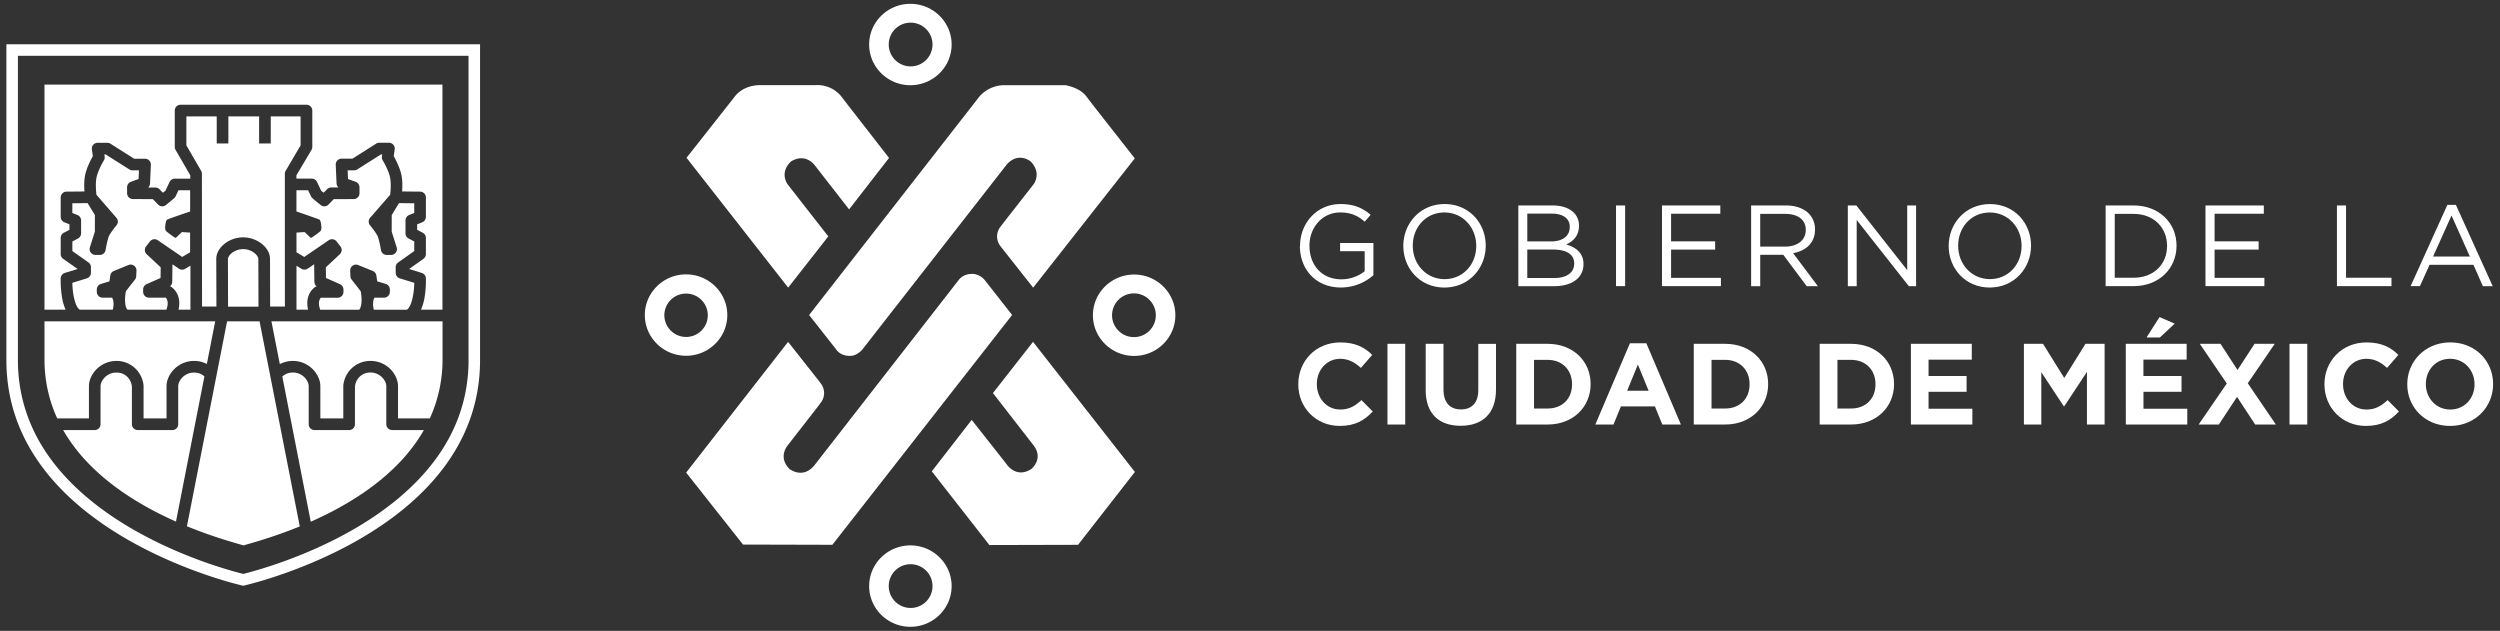
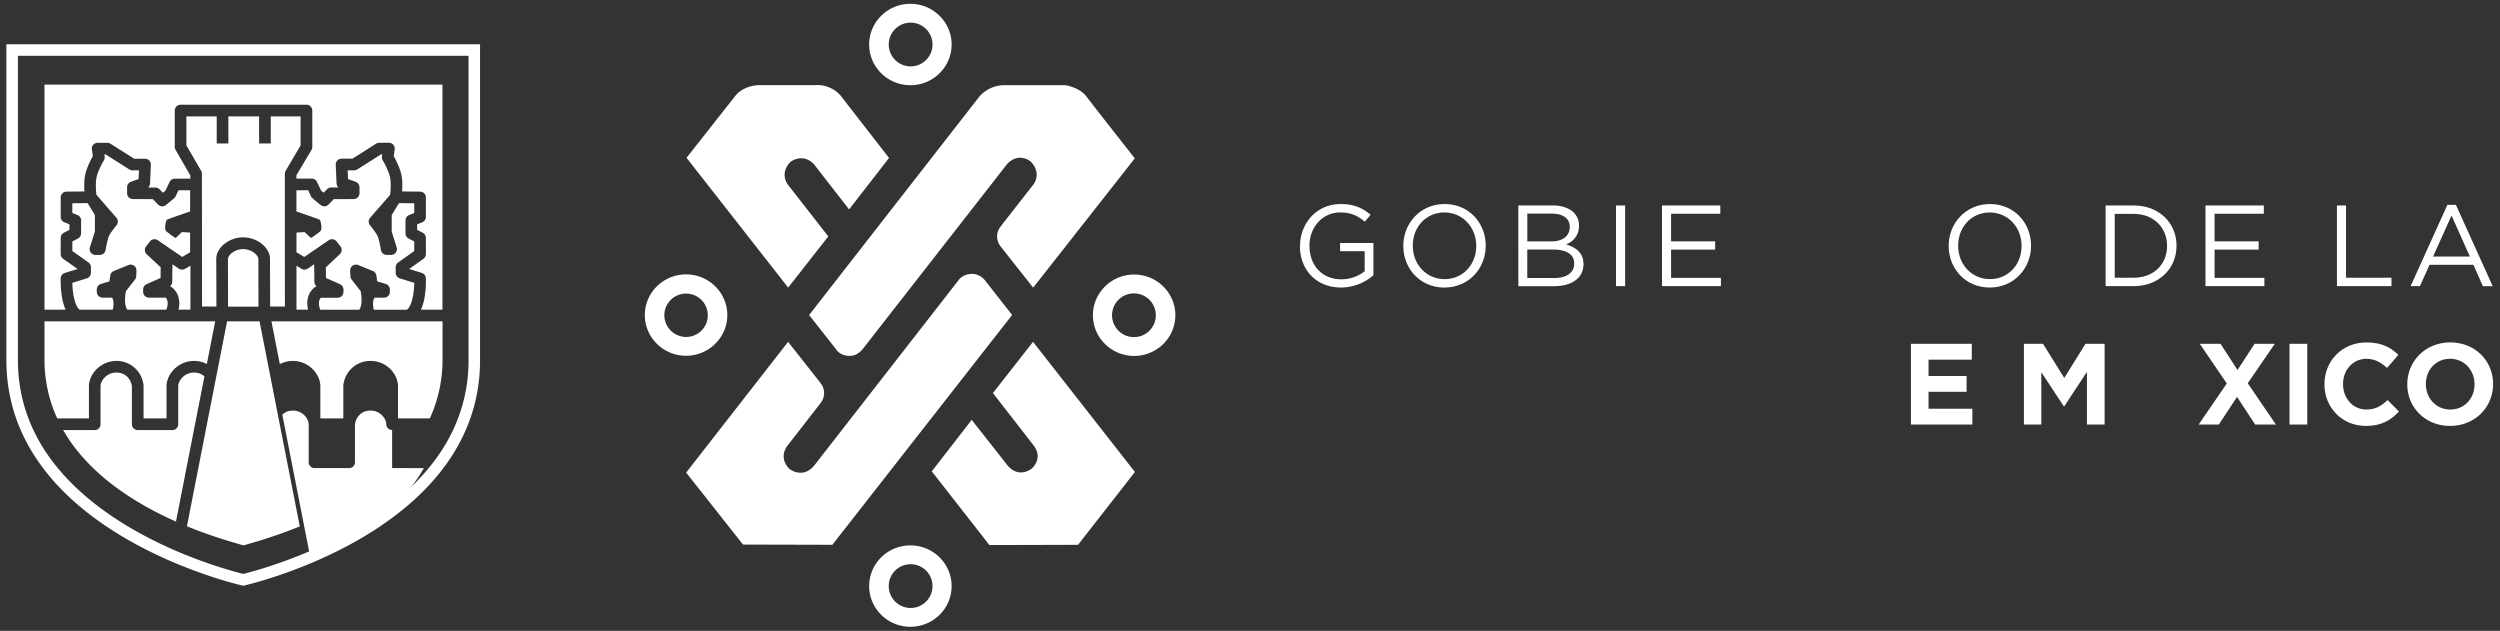
<svg xmlns="http://www.w3.org/2000/svg" width="214" height="54" viewBox="0 0 214 54" fill="none">
  <rect x="0" y="0" width="214" height="54" fill="#333333" stroke="none" />
  <g fill="#fff">
    <path d="M71.519 29.835c.28.425.666.617 1.21.63.741.019 1.213-.708 1.213-.708l12.276-15.726c1.01-1.057 2.013-.203 2.013-.203.97 1.01.247 1.942.247 1.942l-2.745 3.51v.022c-.486.499-.51 1.286-.058 1.815v.006l2.762 3.5 8.7-11.065-3.476-4.431-.642-.836c-.565-.81-1.824-.999-1.824-.999h-5.21a2.85 2.85 0 0 0-2.135.956L69.259 26.967l2.26 2.868ZM70.901 20.236l-3.49-4.47c-.711-1.145.325-1.963.325-1.963 1.304-.758 2.06.413 2.06.413l2.887 3.708 3.418-4.404-3.94-5.07a2.64 2.64 0 0 0-2.375-1.162h-4.703c-1.506 0-2.154.937-2.154.937l-4.162 5.282 8.7 11.112 3.434-4.383Z" />
    <path d="M84.353 24.052s-.401-.622-1.174-.61c-.806.012-1.132.547-1.132.547l-12.4 15.925c-1.004 1.105-2.086.216-2.086.216-.97-1.014-.174-1.954-.174-1.954l2.778-3.572v-.019c.485-.499.51-1.285.057-1.814v-.006l-2.762-3.5-8.726 11.19 4.867 6.16 7.648.02 15.387-19.673-2.282-2.91ZM84.995 33.647l3.519 4.528c.81 1.125-.212 1.955-.212 1.955-1.347.907-2.178-.448-2.178-.448l-2.947-3.741-3.416 4.405 4.93 6.309 7.59-.019 4.866-6.238-8.72-11.137-3.432 4.386Z" />
    <path fill-rule="evenodd" clip-rule="evenodd" d="M93.554 26.984c0-1.92 1.582-3.484 3.528-3.484s3.529 1.564 3.529 3.484-1.583 3.483-3.529 3.483c-1.945 0-3.528-1.563-3.528-3.483Zm1.785.727c.295.7.983 1.152 1.743 1.145a1.866 1.866 0 0 0 1.856-1.873 1.873 1.873 0 1 0-3.6.729ZM81.459 3.811c0 1.92-1.584 3.484-3.53 3.484-1.946 0-3.529-1.563-3.529-3.484 0-1.92 1.582-3.483 3.529-3.483 1.946 0 3.53 1.563 3.53 3.483Zm-1.784-.73a1.873 1.873 0 0 0-1.746-1.142 1.866 1.866 0 0 0-1.852 1.873 1.873 1.873 0 1 0 3.598-.732ZM58.727 23.487c1.946 0 3.53 1.563 3.53 3.483 0 1.921-1.583 3.484-3.53 3.484-1.946 0-3.53-1.564-3.53-3.484s1.585-3.483 3.53-3.483Zm.009 1.644a1.856 1.856 0 0 0-1.868 1.84 1.867 1.867 0 0 0 1.857 1.873 1.856 1.856 0 0 0 .01-3.713ZM.546 3.79h40.547v27.036c0 14.84-20.264 19.311-20.264 19.311h-.02S.547 45.666.547 30.826V3.79Zm39.56 27.036V4.776H1.534v26.05c0 3.164.997 6.085 2.97 8.683 1.603 2.114 3.85 4.027 6.68 5.688 4.312 2.53 8.662 3.688 9.64 3.93.98-.244 5.365-1.414 9.682-3.957 2.818-1.66 5.055-3.571 6.65-5.683 1.959-2.59 2.952-5.505 2.952-8.661Z" />
    <path d="M25.731 12.444V9.961h-2.554v2.318h-.998V9.961h-2.63v2.318h-.998V9.961h-2.596v2.485l1.263 2.177a.504.504 0 0 1 .066.253l.011 11.364h1.231l-.013-4.083c0-.963 1.094-1.84 2.299-1.84 1.205 0 2.3.877 2.3 1.839l.012 4.084h1.263l-.005-4.31v-7.055c0-.09.024-.176.07-.253l1.28-2.178ZM16.301 26.508V22.74l-.453.272a.497.497 0 0 1-.538-.016l-.548-.374a.32.32 0 0 1 0 .048l-.019 1.451a.496.496 0 0 1-.19.386c.057.019.11.047.158.084.663.533.712 1.296.57 1.915h1.02Z" />
    <path d="M20.813 21.322c-.765 0-1.302.544-1.302.842l.012 4.086h2.604l-.012-4.086c0-.297-.537-.842-1.302-.842Z" />
    <path d="M5.614 26.508a4.547 4.547 0 0 1-.32-1.146 8.838 8.838 0 0 1-.098-1.541.5.5 0 0 1 .35-.458l1.095-.337-1.235-.87a.5.5 0 0 1-.21-.407v-1.381c0-.186.103-.356.268-.442l.481-.253v-.47l-.439-.176a.505.505 0 0 1-.311-.463v-1.66a.5.5 0 0 1 .494-.5l1.54-.014c-.029-.407-.036-.964.062-1.425.134-.623.489-1.3.658-1.6l-.084-.576a.497.497 0 0 1 .116-.397.505.505 0 0 1 .377-.168h.83a.5.5 0 0 1 .267.077l2.028 1.286h.932a.5.5 0 0 1 .499.52l-.07 1.6a.505.505 0 0 1-.163.345h.62a.505.505 0 0 1 .358.154l.282.293.215-.164.36-.757a.5.5 0 0 1 .45-.286h1.324v-.284l-1.262-2.177a.491.491 0 0 1-.069-.253V9.463a.498.498 0 0 1 .5-.498h10.776c.275 0 .498.223.498.498v3.115a.49.49 0 0 1-.069.253l-1.292 2.177v.28h1.313c.192 0 .368.111.45.285l.36.758.214.163.284-.293a.498.498 0 0 1 .357-.153h.62a.505.505 0 0 1-.161-.346l-.071-1.6a.5.5 0 0 1 .498-.52h.933l2.028-1.285a.498.498 0 0 1 .266-.077h.83a.499.499 0 0 1 .494.568l-.084.576c.168.302.523.978.656 1.6.1.461.091 1.018.064 1.425l1.54.015a.5.5 0 0 1 .494.499v1.66a.498.498 0 0 1-.31.463l-.438.177v.47l.48.252a.498.498 0 0 1 .268.442v1.381a.498.498 0 0 1-.21.407l-1.231.871 1.09.337a.5.5 0 0 1 .35.458 8.69 8.69 0 0 1-.097 1.541c-.057.395-.165.78-.322 1.146h1.837V7.24H3.808v19.268h1.806Z" />
-     <path d="M26.945 24.593a.483.483 0 0 1 .158-.084.5.5 0 0 1-.192-.386l-.018-1.456v-.048l-.548.374a.5.5 0 0 1-.538.017l-.428-.258v3.753h.992c-.143-.622-.094-1.384.57-1.916M33.567 36.811a.498.498 0 0 1-.499-.5v-3.257c0-.242-.146-.543-.372-.765a1.378 1.378 0 0 0-1.024-.4c-.765.013-1.224.605-1.288 1.19v3.233a.496.496 0 0 1-.498.5h-2.964a.498.498 0 0 1-.498-.5v-3.258c0-.242-.147-.543-.373-.765a1.38 1.38 0 0 0-1.024-.4c-.32.003-.627.126-.861.345l2.436 12.426c3.43-1.52 7.493-3.998 9.682-7.847l-2.717-.002ZM25.643 44.97l-3.425-17.464h-2.779l-3.423 17.47a.473.473 0 0 1-.02.07c2.378.976 4.308 1.472 4.846 1.641.547-.168 2.464-.664 4.825-1.63a.571.571 0 0 1-.024-.084M17.498 32.217a1.29 1.29 0 0 0-.847-.325h-.027a1.387 1.387 0 0 0-.997.4c-.226.222-.372.522-.372.765v3.26a.498.498 0 0 1-.498.497H11.79a.5.5 0 0 1-.5-.499v-3.234c-.063-.585-.521-1.179-1.286-1.189h-.028a1.387 1.387 0 0 0-.997.4c-.225.222-.372.522-.372.765v3.26a.498.498 0 0 1-.498.497H5.407c2.19 3.836 6.235 6.313 9.657 7.834l2.434-12.43Z" />
+     <path d="M26.945 24.593a.483.483 0 0 1 .158-.084.5.5 0 0 1-.192-.386l-.018-1.456v-.048l-.548.374a.5.5 0 0 1-.538.017l-.428-.258v3.753h.992c-.143-.622-.094-1.384.57-1.916M33.567 36.811a.498.498 0 0 1-.499-.5c0-.242-.146-.543-.372-.765a1.378 1.378 0 0 0-1.024-.4c-.765.013-1.224.605-1.288 1.19v3.233a.496.496 0 0 1-.498.5h-2.964a.498.498 0 0 1-.498-.5v-3.258c0-.242-.147-.543-.373-.765a1.38 1.38 0 0 0-1.024-.4c-.32.003-.627.126-.861.345l2.436 12.426c3.43-1.52 7.493-3.998 9.682-7.847l-2.717-.002ZM25.643 44.97l-3.425-17.464h-2.779l-3.423 17.47a.473.473 0 0 1-.02.07c2.378.976 4.308 1.472 4.846 1.641.547-.168 2.464-.664 4.825-1.63a.571.571 0 0 1-.024-.084M17.498 32.217a1.29 1.29 0 0 0-.847-.325h-.027a1.387 1.387 0 0 0-.997.4c-.226.222-.372.522-.372.765v3.26a.498.498 0 0 1-.498.497H11.79a.5.5 0 0 1-.5-.499v-3.234c-.063-.585-.521-1.179-1.286-1.189h-.028a1.387 1.387 0 0 0-.997.4c-.225.222-.372.522-.372.765v3.26a.498.498 0 0 1-.498.497H5.407c2.19 3.836 6.235 6.313 9.657 7.834l2.434-12.43Z" />
    <path d="M37.854 27.506h-14.62l.718 3.662a2.407 2.407 0 0 1 2.796.413c.421.412.674.963.674 1.474v2.76h1.965V33.01a2.318 2.318 0 0 1 2.273-2.116c.65-.016 1.277.231 1.74.686.421.413.67.964.67 1.475v2.76h2.724a12.09 12.09 0 0 0 1.087-5.072v-3.24h-.024M7.613 35.817v-2.76c0-.511.253-1.063.674-1.476a2.42 2.42 0 0 1 1.736-.686 2.32 2.32 0 0 1 2.266 2.116V35.817h1.966v-2.76c0-.511.253-1.063.674-1.476a2.42 2.42 0 0 1 1.74-.686c.361.006.717.096 1.037.264l.716-3.653H3.809v3.236c-.01 1.75.362 3.482 1.09 5.075h2.714ZM8.785 25.48h.81c.06.103.1.218.113.337 0 .067.007.135.013.203-.004.165-.027.33-.068.49h-2.83c-.41-.28-.613-1.388-.63-2.3l1.239-.382a.505.505 0 0 0 .352-.478v-.477a.496.496 0 0 0-.21-.407l-1.38-.977v-.82l.48-.253a.497.497 0 0 0 .268-.442v-1.105a.5.5 0 0 0-.311-.463l-.439-.177v-.83l1.308-.013.621 1.018v1.42l-.427 1.347a.5.5 0 0 0 .476.65h.377a.5.5 0 0 0 .492-.42c.036-.22.155-.857.266-1.145.084-.223.442-.7.666-.968a.5.5 0 0 0-.006-.648l-1.71-1.968c-.034-.296-.096-1 .011-1.497.116-.54.492-1.228.626-1.448a.496.496 0 0 0 .068-.33l-.026-.179h.11l2.028 1.284a.5.5 0 0 0 .267.077h.556l-.033.744-.654.238a.5.5 0 0 0-.329.472v.512a.5.5 0 0 0 .498.495l1.707.006.446.461a.496.496 0 0 0 .662.05s.776-.617.81-.69l.278-.582h.995V18.1s-1.82.624-1.97.699c-.12.059-.185.622-.164.757.02.136.013.19.21.337 0 0 .529.42.691.475l.53-.505.7.047v1.683l-.673.402-2.092-1.431a.5.5 0 0 0-.674.104l-.326.421a.499.499 0 0 0 .051.674l1.197 1.12-.012.913-1.195.526a.505.505 0 0 0-.296.456v.204a.5.5 0 0 0 .499.498h1.444c.253.31.152.748.047 1.028h-3.33c-.114-.119-.168-.328-.196-.563a2.11 2.11 0 0 0-.011-.192 3.67 3.67 0 0 1 .075-.832l.775-.99c.063-.082.1-.181.105-.284l.022-.476a.498.498 0 0 0-.687-.485l-1.249.51a.497.497 0 0 0-.305.39l-.074.498-.726.22a.5.5 0 0 0-.355.477v.202a.5.5 0 0 0 .5.498M32.867 25.481h-.809a.875.875 0 0 0-.114.337c0 .067-.005.134-.011.203.003.165.026.33.067.49h2.833c.408-.28.612-1.388.63-2.3l-1.24-.382a.505.505 0 0 1-.352-.478v-.477c0-.162.08-.314.212-.407l1.376-.977v-.82l-.48-.253a.497.497 0 0 1-.268-.442v-1.106a.5.5 0 0 1 .311-.463l.438-.176v-.83l-1.306-.013-.622 1.018-.004 1.42.427 1.347a.5.5 0 0 1-.476.65h-.377a.5.5 0 0 1-.492-.42c-.037-.22-.155-.857-.267-1.145-.084-.223-.44-.7-.665-.968a.5.5 0 0 1 .006-.649l1.715-1.968c.034-.296.094-.999-.012-1.497-.116-.54-.491-1.228-.625-1.447a.505.505 0 0 1-.07-.331l.026-.179h-.11l-2.027 1.285a.5.5 0 0 1-.267.077h-.556l.033.745.654.237a.5.5 0 0 1 .328.472v.512a.498.498 0 0 1-.496.495l-1.708.006-.446.461a.496.496 0 0 1-.662.05s-.777-.617-.81-.69l-.277-.582h-.999V18.1s1.82.625 1.97.699c.12.058.184.622.164.757-.02.136-.014.19-.21.337 0 0-.53.42-.691.475l-.53-.505-.7.047v1.683l.668.402 2.093-1.431a.498.498 0 0 1 .674.104l.328.421a.5.5 0 0 1-.052.674l-1.197 1.12.012.913 1.2.532c.18.082.296.26.297.457v.203a.498.498 0 0 1-.5.499H27.46c-.253.31-.152.748-.047 1.028h3.33c.112-.119.168-.329.194-.563 0-.064.006-.128.012-.192a3.629 3.629 0 0 0-.075-.832l-.775-.998a.505.505 0 0 1-.105-.283l-.018-.474a.498.498 0 0 1 .687-.485l1.25.507a.5.5 0 0 1 .304.39l.074.498.726.22c.21.063.355.257.355.477v.202a.498.498 0 0 1-.5.498M111.285 21.06v-.018c0-1.895 1.392-3.574 3.465-3.574 1.165 0 1.885.337 2.576.919l-.505.59c-.534-.464-1.126-.79-2.105-.79-1.531 0-2.626 1.292-2.626 2.832v.02c0 1.649 1.056 2.871 2.733 2.871a3.252 3.252 0 0 0 1.994-.69v-1.718h-2.105v-.7h2.852v2.754a4.192 4.192 0 0 1-2.778 1.055c-2.172 0-3.514-1.578-3.514-3.553" />
    <path fill-rule="evenodd" clip-rule="evenodd" d="M120.126 21.041v.019c0 1.905 1.41 3.553 3.515 3.553 2.105 0 3.536-1.666 3.536-3.572v-.02c0-1.905-1.41-3.553-3.515-3.553-2.105 0-3.536 1.668-3.536 3.573Zm6.239 0v.018c0 1.571-1.127 2.834-2.706 2.834s-2.724-1.283-2.724-2.852v-.02c0-1.57 1.127-2.833 2.706-2.833 1.578 0 2.724 1.283 2.724 2.853ZM132.91 17.587h-2.94l.001 6.91h3.069c1.511 0 2.506-.702 2.506-1.885v-.021c0-.948-.66-1.42-1.48-1.667.543-.238 1.095-.701 1.095-1.6v-.02a1.533 1.533 0 0 0-.444-1.105c-.395-.385-1.017-.612-1.807-.612Zm1.461 1.825c0-.681-.542-1.126-1.529-1.126h-2.105v2.38h2.044c.937 0 1.588-.426 1.588-1.235l.002-.02Zm-1.454 1.945h-2.182v2.441h2.321c1.045 0 1.697-.464 1.697-1.233v-.02c0-.75-.632-1.185-1.836-1.185v-.003Z" />
    <path d="M138.331 17.587h.78v6.908h-.78zM142.267 17.587h4.993v.71h-4.215v2.36h3.772v.71h-3.772v2.417h4.265v.712h-5.043v-6.91Z" />
-     <path fill-rule="evenodd" clip-rule="evenodd" d="M152.867 17.587h-2.971v6.909h.779V21.81h1.975l2.002 2.686h.958l-2.121-2.823c1.085-.198 1.875-.87 1.875-2.014v-.02a1.91 1.91 0 0 0-.533-1.362c-.435-.434-1.115-.69-1.964-.69Zm1.707 2.102c0 .888-.741 1.421-1.777 1.421h-2.123v-2.802h2.132c1.116 0 1.768.513 1.768 1.362v.02Z" />
-     <path d="M158.174 17.587h.73l4.353 5.537v-5.537h.76v6.909h-.622l-4.462-5.666v5.666h-.759v-6.91Z" />
    <path fill-rule="evenodd" clip-rule="evenodd" d="M166.808 21.041v.019h-.001c0 1.905 1.409 3.553 3.514 3.553 2.104 0 3.536-1.666 3.536-3.572v-.02c0-1.905-1.408-3.553-3.513-3.553-2.104 0-3.536 1.668-3.536 3.573Zm6.239 0v.018c0 1.571-1.127 2.834-2.706 2.834-1.58 0-2.723-1.283-2.723-2.852v-.02c0-1.57 1.126-2.833 2.704-2.833 1.579 0 2.725 1.283 2.725 2.853ZM182.64 17.587h-2.399v6.906h2.399c2.17 0 3.671-1.509 3.671-3.451v-.02c0-1.944-1.501-3.435-3.671-3.435Zm-1.619 6.187v-5.466h1.618c1.747 0 2.863 1.203 2.863 2.734v.018c0 1.53-1.116 2.714-2.863 2.714h-1.618Z" />
    <path d="M188.789 17.587h4.993v.71h-4.214v2.359h3.77v.71h-3.77v2.418h4.264v.712h-5.043v-6.91ZM200.041 17.587h.779v6.187h3.89v.721h-4.669v-6.908Z" />
    <path fill-rule="evenodd" clip-rule="evenodd" d="M210.226 17.538h-.73l-3.148 6.957h.799l.82-1.826h3.76l.807 1.828h.842l-3.15-6.959Zm-.375.909 1.57 3.512h-3.149l1.579-3.512Z" />
-     <path d="M111.134 32.905v-.02c0-1.963 1.48-3.573 3.602-3.573 1.303 0 2.083.435 2.725 1.066l-.968 1.115c-.533-.483-1.076-.78-1.768-.78-1.166 0-2.004.969-2.004 2.153v.02c0 1.183.82 2.17 2.004 2.17.789 0 1.274-.315 1.815-.809l.968.977c-.711.758-1.5 1.234-2.832 1.234-2.034 0-3.543-1.57-3.543-3.553M118.767 29.432h1.52v6.908h-1.52zM122.041 33.38v-3.948h1.521v3.91c0 1.123.562 1.705 1.49 1.705.928 0 1.49-.562 1.49-1.657v-3.957h1.516v3.9c0 2.092-1.179 3.114-3.031 3.114s-2.99-1.035-2.99-3.069" />
-     <path fill-rule="evenodd" clip-rule="evenodd" d="M132.485 29.432h-2.694v6.906h2.694c2.171 0 3.672-1.507 3.672-3.451v-.02c0-1.944-1.501-3.435-3.672-3.435Zm2.083 3.474c0 1.22-.839 2.062-2.083 2.062h-1.173v-4.164h1.173c1.241 0 2.083.858 2.083 2.082v.02ZM140.925 29.381h-1.402l-2.963 6.958h1.556l.633-1.55h2.914l.632 1.55h1.589l-2.959-6.958Zm-.722 1.825.919 2.241h-1.837l.918-2.241ZM147.681 29.432h-2.694v6.906h2.694c2.172 0 3.672-1.508 3.672-3.451v-.02c0-1.944-1.5-3.435-3.672-3.435Zm2.083 3.474c0 1.22-.838 2.062-2.083 2.062h-1.174v-4.165h1.174c1.241 0 2.083.86 2.083 2.083v.02ZM158.459 29.432h-2.694v6.906h2.694c2.172 0 3.671-1.507 3.671-3.451v-.02c0-1.944-1.499-3.435-3.671-3.435Zm2.083 3.474c0 1.22-.84 2.062-2.083 2.062h-1.174v-4.164h1.174c1.241 0 2.083.858 2.083 2.082v.02Z" />
    <path d="M163.574 29.432h5.211v1.353h-3.701v1.401h3.256v1.352h-3.256v1.45h3.75v1.352h-5.26v-6.908ZM173.246 29.432h1.638l1.816 2.922 1.815-2.922h1.639v6.908h-1.511v-4.51l-1.943 2.952h-.039l-1.925-2.922v4.48h-1.49v-6.908Z" />
-     <path fill-rule="evenodd" clip-rule="evenodd" d="m186.151 27.705-1.293-.564-1.116 1.746h1.146l1.263-1.182Zm1.026 1.727h-5.21l.004 6.908h5.261v-1.352h-3.751v-1.45h3.257v-1.352h-3.261v-1.402h3.7v-1.352Z" />
    <path d="m190.613 32.827-2.31-3.395h1.776l1.451 2.24 1.46-2.24h1.729l-2.31 3.375 2.407 3.533h-1.775l-1.55-2.368-1.559 2.368h-1.728l2.409-3.513ZM195.982 29.432h1.52v6.908h-1.52zM198.973 32.905v-.02c0-1.963 1.48-3.573 3.603-3.573 1.302 0 2.083.435 2.724 1.066l-.966 1.115c-.533-.483-1.076-.78-1.768-.78-1.165 0-2.003.969-2.003 2.153v.02c0 1.183.818 2.17 2.003 2.17.789 0 1.274-.315 1.815-.809l.968.977c-.711.758-1.5 1.234-2.832 1.234-2.034 0-3.544-1.57-3.544-3.553Z" />
    <path fill-rule="evenodd" clip-rule="evenodd" d="M206.065 32.886v.019c0 1.964 1.53 3.552 3.662 3.552 2.132 0 3.681-1.608 3.681-3.571v-.02c0-1.965-1.53-3.554-3.662-3.554-2.131 0-3.681 1.61-3.681 3.574Zm5.754 0v.019c0 1.184-.849 2.15-2.073 2.15-1.225 0-2.092-.986-2.092-2.17v-.019c0-1.184.849-2.153 2.072-2.153 1.224 0 2.093.987 2.093 2.172ZM81.459 50.17c0 1.92-1.584 3.483-3.53 3.483-1.946 0-3.529-1.563-3.529-3.483 0-1.92 1.582-3.484 3.529-3.484 1.946 0 3.53 1.564 3.53 3.484Zm-1.784-.731a1.873 1.873 0 0 0-1.746-1.142 1.866 1.866 0 0 0-1.852 1.873 1.873 1.873 0 1 0 3.598-.731Z" />
  </g>
</svg>